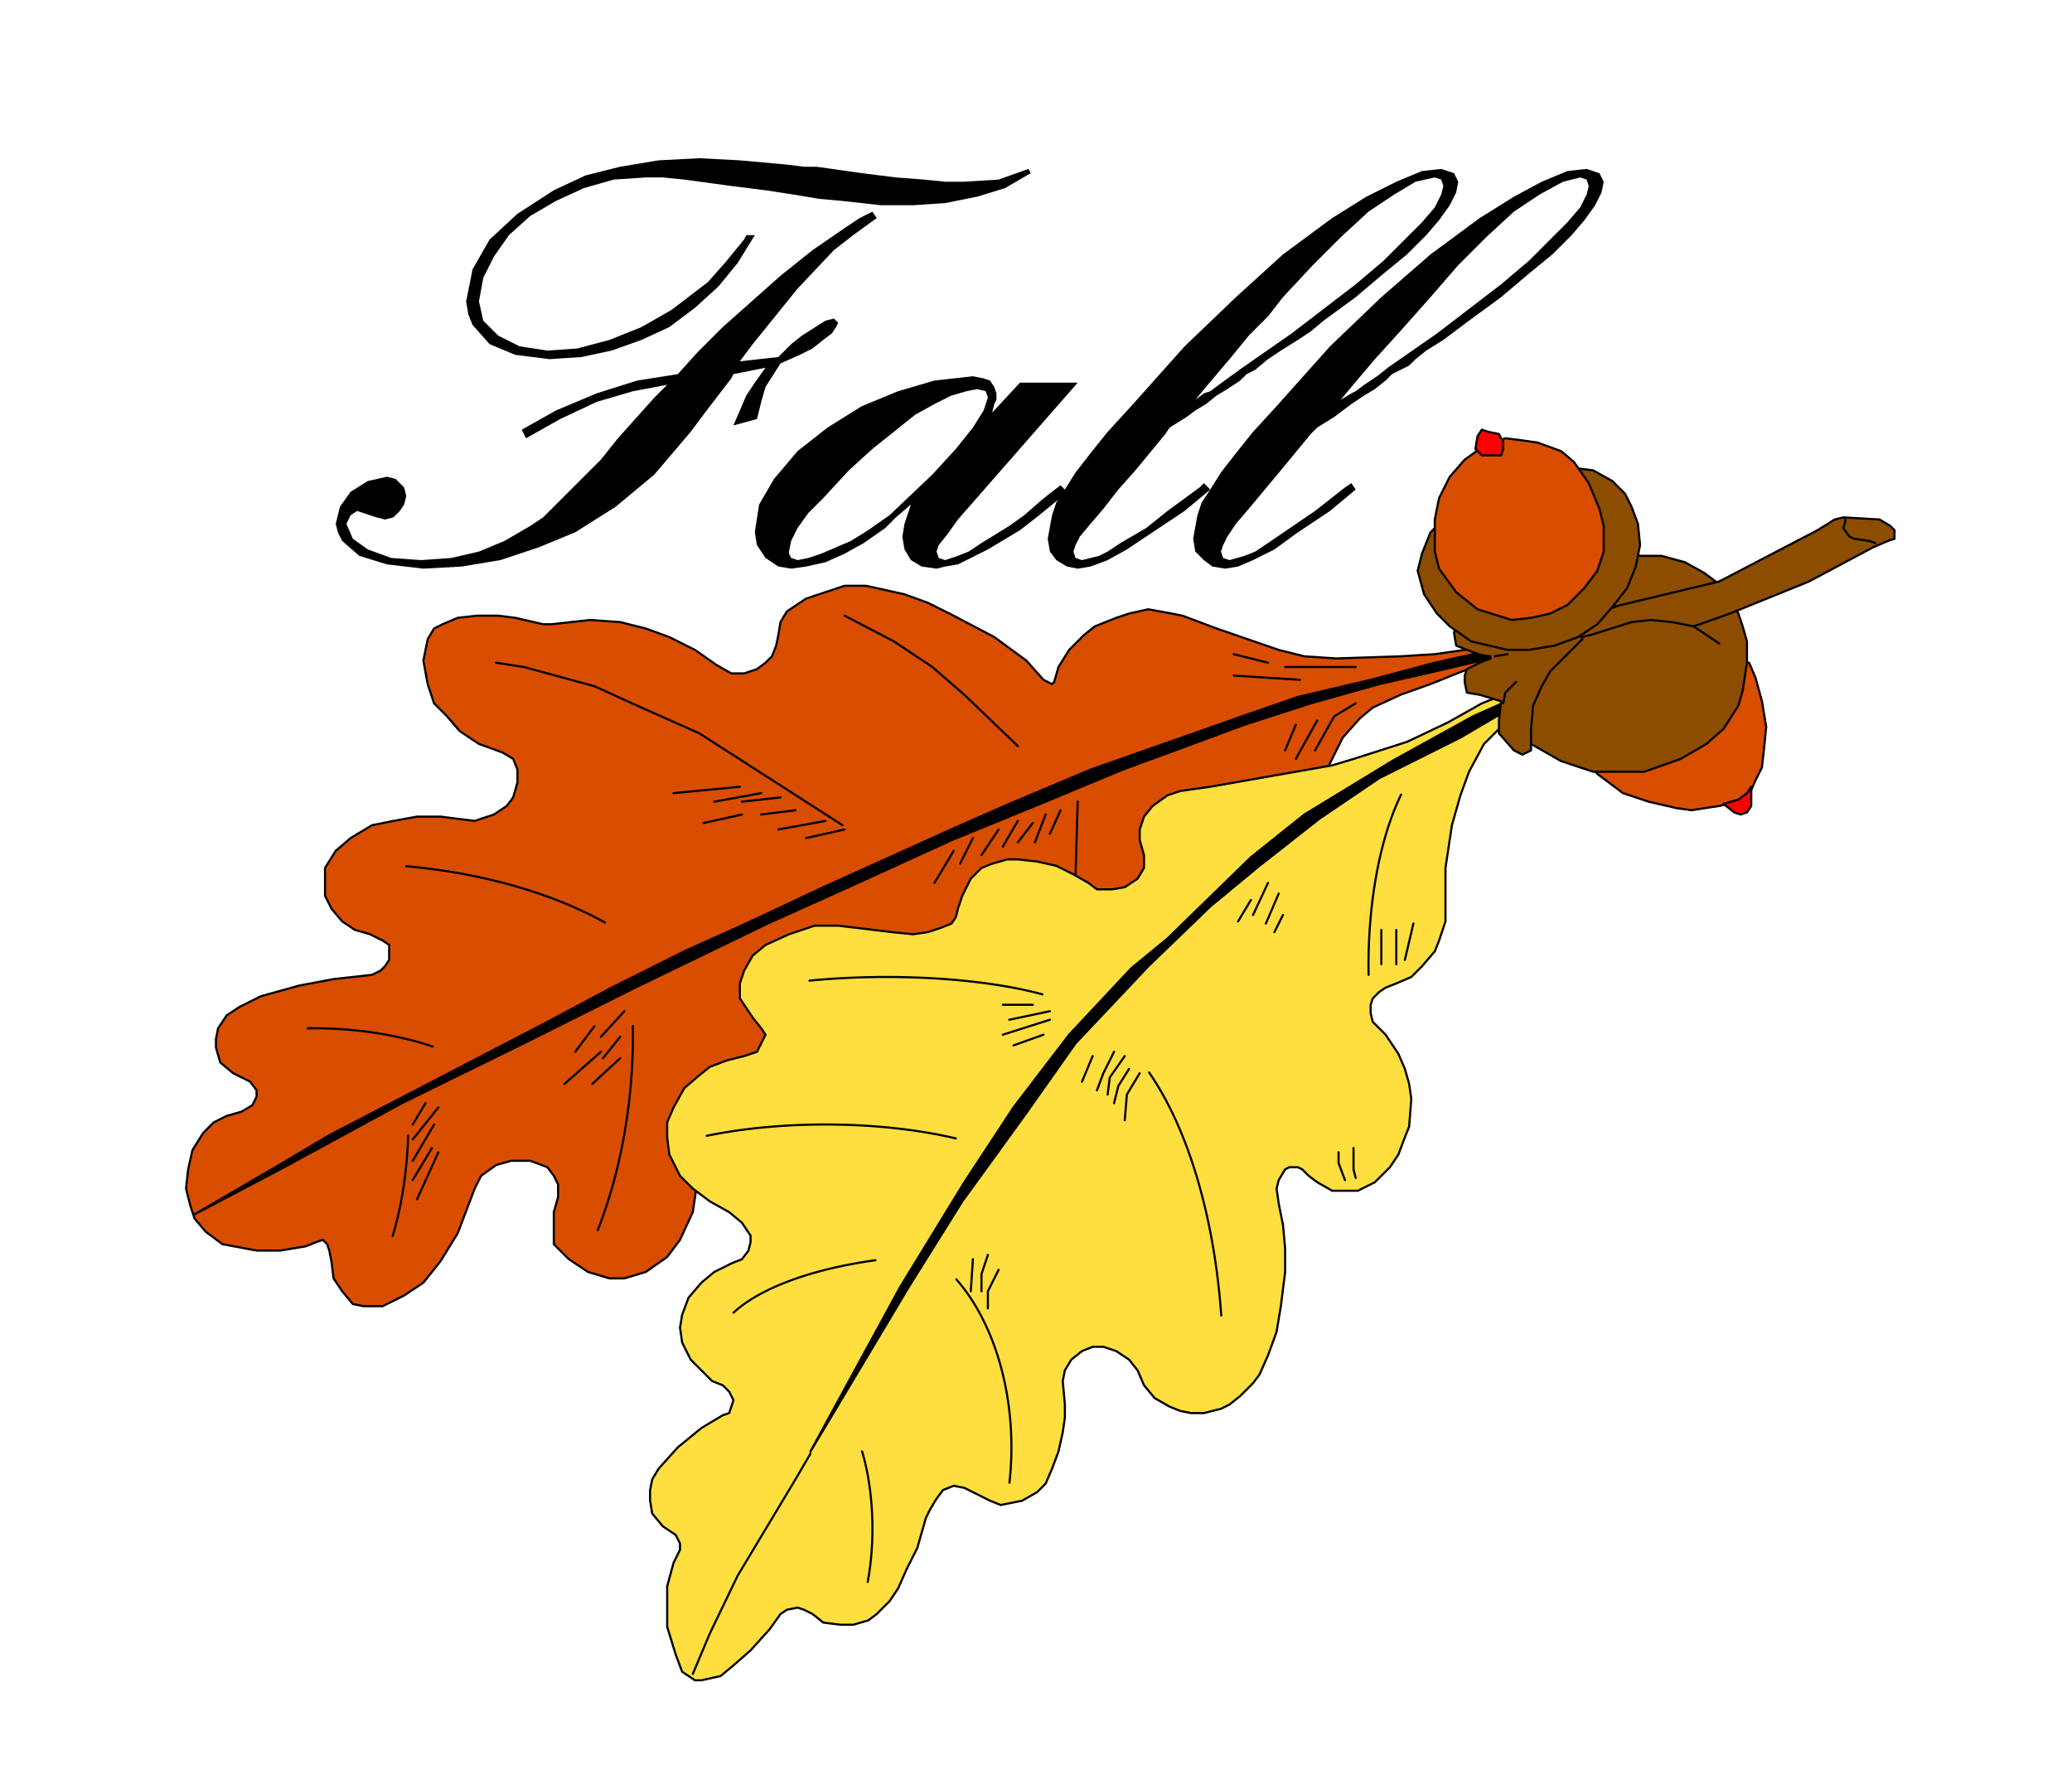
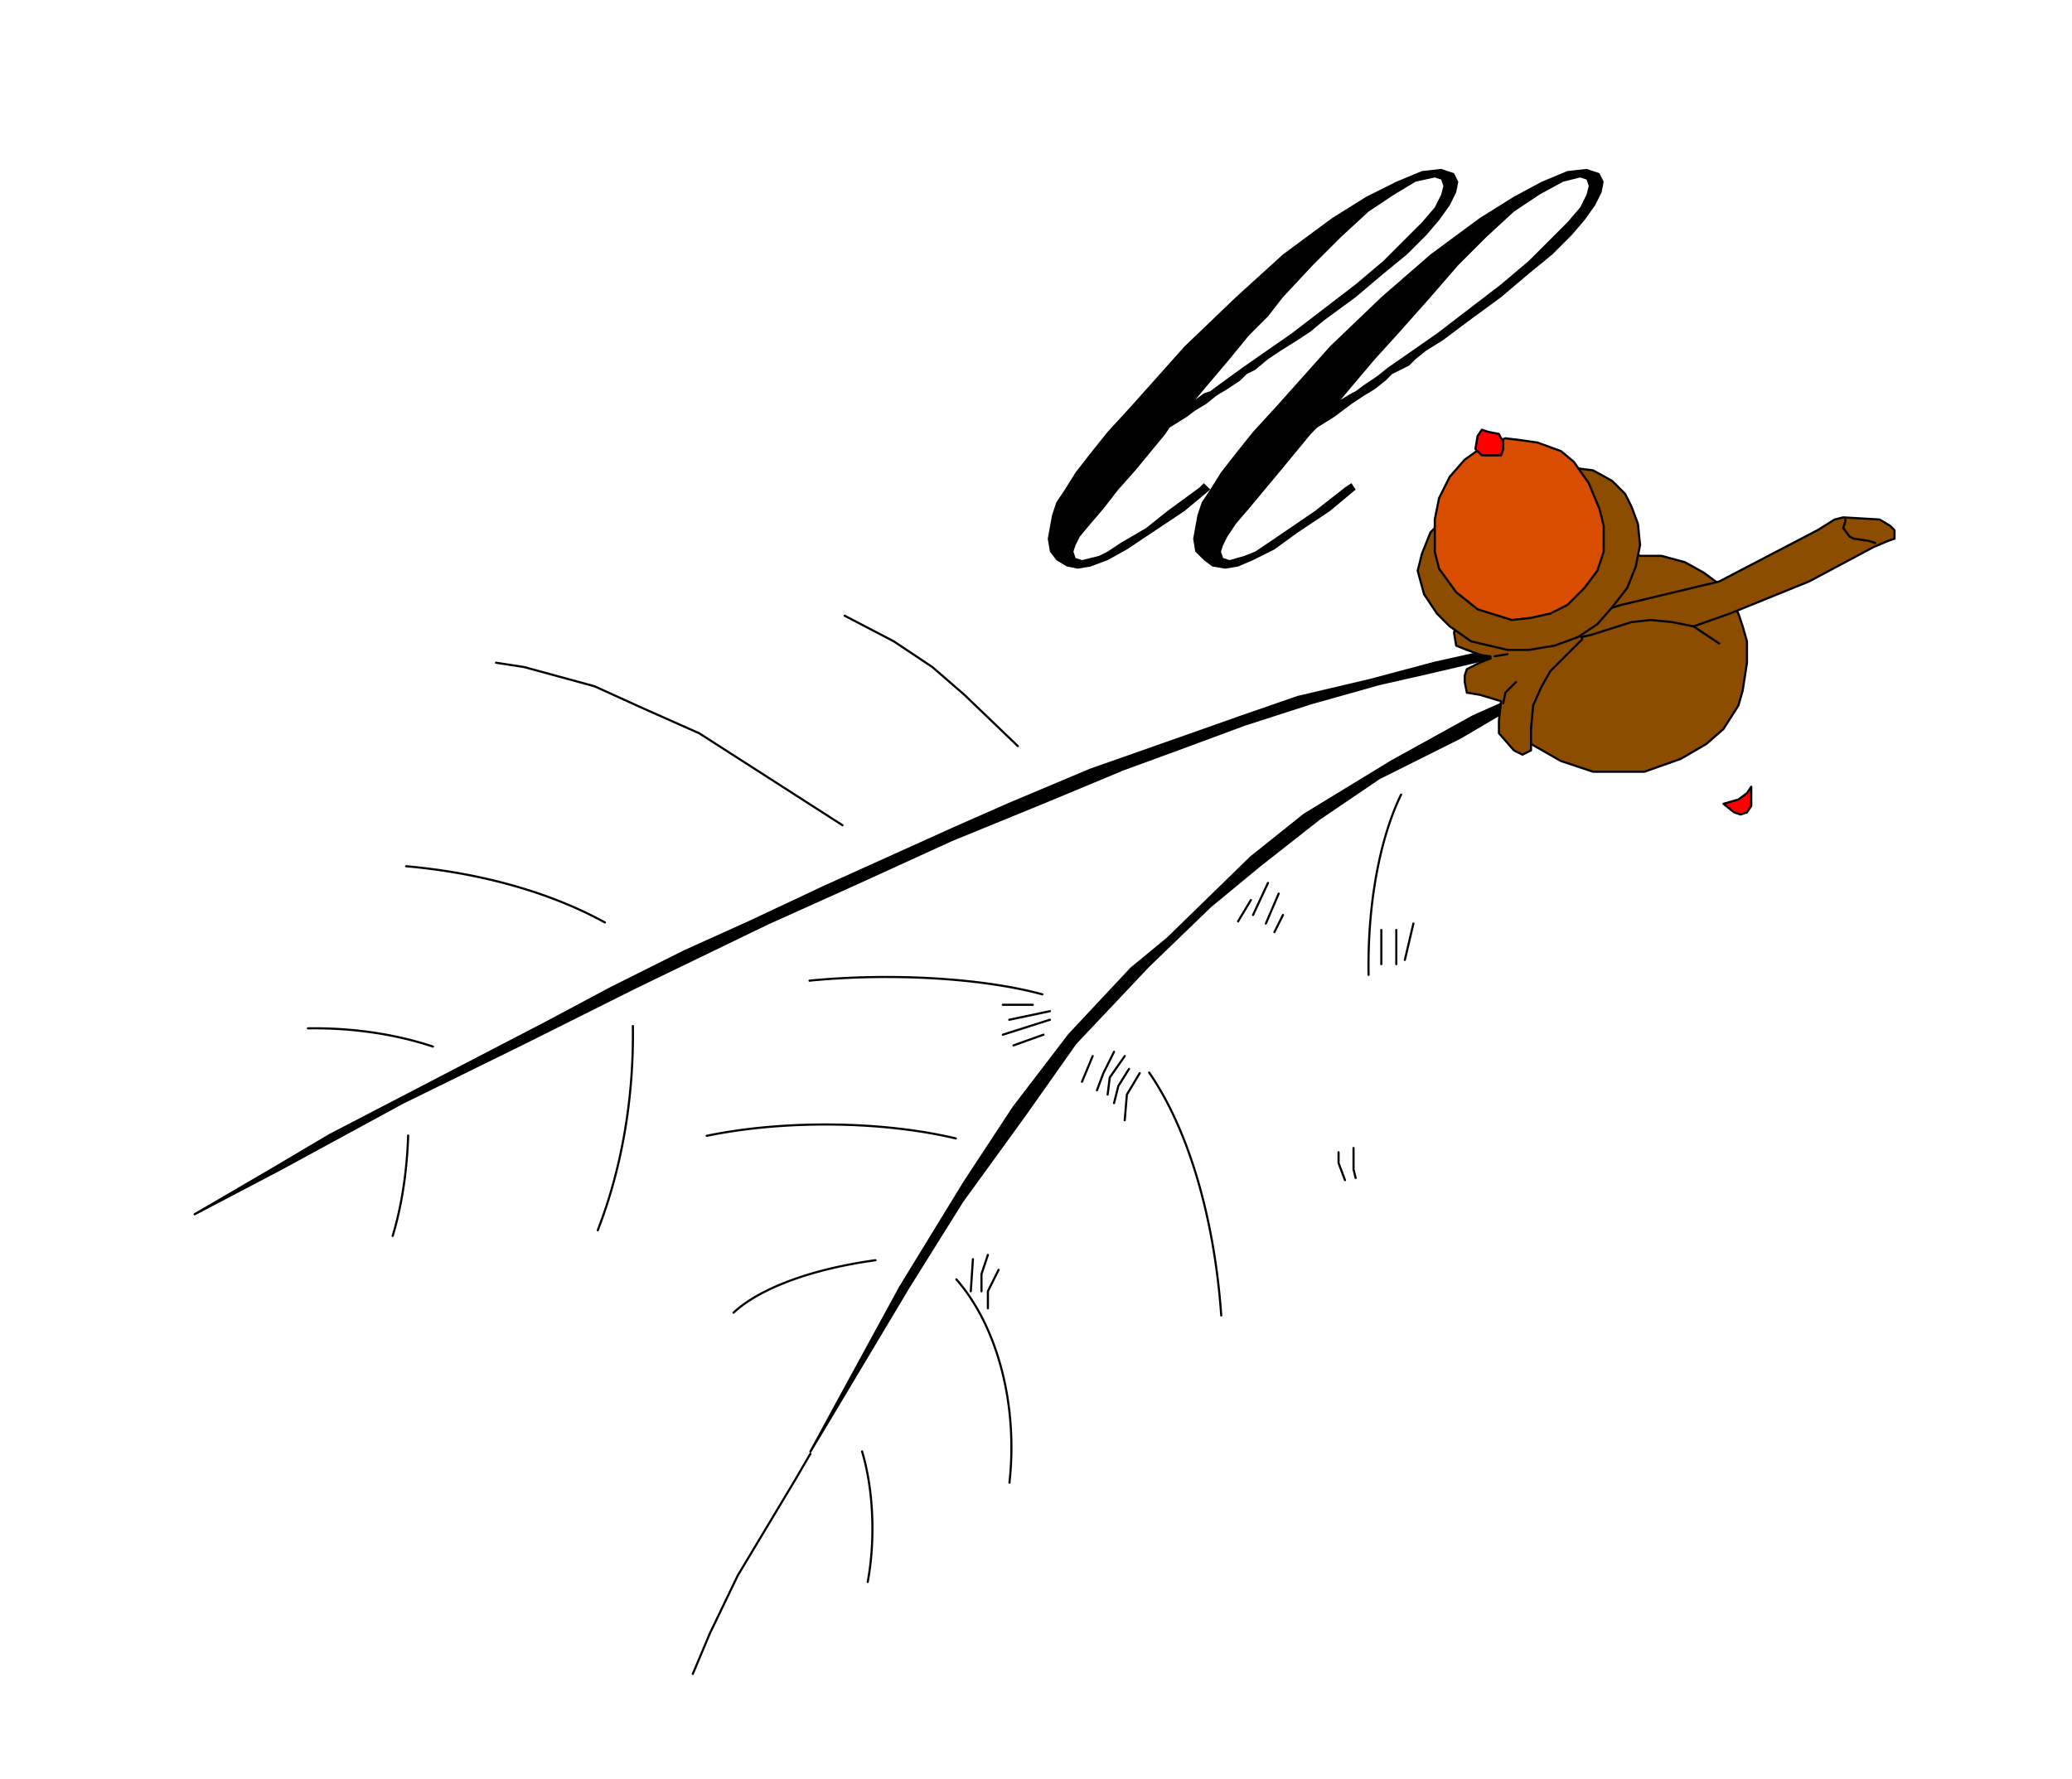
<svg xmlns="http://www.w3.org/2000/svg" fill-rule="evenodd" height="266.306" preserveAspectRatio="none" stroke-linecap="round" viewBox="0 0 969 832" width="310.148">
  <style>.pen0{stroke:#000;stroke-width:1;stroke-linejoin:round}.brush9{fill:#d94d00}.brush11{fill:#8c4d00}.brush13{fill:red}.brush14{fill:#000}.pen1{stroke:none}</style>
-   <path class="pen0 brush9" d="m685 304-14 2-16 1-30 1-15-1-12-3-29-10-16-6-5-1-11-2-9 2-6 2-10 4-5 4-7 7-5 8-2 7-1 1-4-2-8-9-15-11-19-10-12-6-11-4-9-2-9-2h-10l-9 3-9 3-9 6-3 5-1 6-1 5-2 5-3 3-4 3-6 2h-6l-7-4-10-7-12-6-11-4-12-3-14-1-18 2h-4l-13-3-8-1h-10l-9 1-7 3-4 2-3 5-2 10 2 11 3 9 6 6 6 7 9 6 11 4 5 3 2 5v6l-2 7-3 4-6 4-9 3-16-2h-11l-11 2-10 2-10 6-7 6-5 8v13l3 6 5 6 6 4 7 2 6 3 3 2v7l-2 3-2 2-4 2-18 2-16 3-18 5-10 5-6 4-4 6-1 5v4l2 7 6 5 6 3 2 1 3 4v3l-2 4-5 3-7 2-6 3-5 5-5 8-2 9-1 9 2 8 2 6 5 6 8 6 16 3h11l12-2 5-2 3-1 2 2 1 3 1 5 1 8 4 6 5 6 5 1h9l10-5 9-6 8-10 8-13 8-21 3-6 7-5 7-2h9l8 3 3 4 2 4v6l-2 7v15l7 7 9 6 10 3h7l10-3 10-7 6-8 6-13 4-27 290-173 4-10 6-12 8-9 6-5 13-6 14-5 15-6 9-3 9-2v-6l-12-2-5 3z" />
-   <path class="pen0" style="fill:#ffde40" d="m701 341-7 7-7 13-4 11-4 14-3 20v25l-3 9-2 5-6 7-5 5-7 3-5 2-3 2-3 3-1 3v4l1 4 6 6 6 9 3 7 2 7 1 7-1 13-2 5-3 8-4 6-4 4-3 3-8 4h-12l-7-4-4-3-3-3-2-1h-4l-2 1-3 5-1 4 1 7 2 10 1 11v11l-2 16-2 12-4 11-4 9-3 4-6 6-5 4-4 2-8 2h-6l-5-1-5-2-7-4-5-6-3-7-4-5-6-4-6-2h-5l-5 2-5 4-3 5-1 5 1 11v6l-1 7-2 9-3 8-3 7-4 4-7 4-5 1-5 1-5-2-6-3-6-3-5-1-5 2-3 4-3 5-2 4-4 14-5 10-4 9-4 6-6 6-4 3-7 2h-6l-8-1-5-4-4-2-3-1-5 1-3 2-5 7-9 10-8 7-6 5-9 2h-3l-6-4-3-8-4-13v-19l3-11 3-6v-3l-2-4-6-4-5-6-1-6v-5l1-5 3-5 9-10 11-9 10-6 3-1 1-3 1-3-2-4-3-3-5-2-5-5-5-5-4-8-1-7 1-6 3-8 6-7 6-5 8-4 5-2 3-4 1-4v-3l-4-6-6-5-9-5-8-6-6-6-5-10-1-8v-7l3-7 5-9 7-6 5-4 8-3 8-2 6-2 2-4 2-4-2-3-4-5-6-9v-7l2-6 4-7 6-5 11-5 12-4h11l25 3 10 1 7-1 6-2 5-2 2-3 1-4 2-6 4-8 5-5 5-2 7-2h5l9 1 9 2 8 4 7 4 4 3h7l6-1 6-4 3-5v-6l-2-7v-5l2-6 4-5 7-5 6-2 14-2 57-10 10-3 25-8 19-9 16-9 10-4 2 11-2 4-2 1z" />
-   <path class="pen0 brush9" d="m818 310 3 7 3 11 2 12-1 10-1 9-3 6-4 9-13 3-13 2-7-1-13-3-12-4-12-9-8-10 71-42h8z" />
  <path class="pen0 brush11" d="M767 260h10l11 3 9 5 8 6 8 13 2 6 2 7v10l-2 13-2 7-7 11-8 7-12 7-17 6h-24l-15-5-14-8-5-13 11-45 41-32 4 2z" />
  <path class="pen0 brush11" d="m744 297 19-6 9-1 10 1 10 2 17-6 37-15 30-16 7-3 3-1v-4l-2-2-5-3-17-1-4 1-8 5-23 12-23 12-46 11-16 5-16 13 18-4z" />
  <path class="pen0" fill="none" d="m877 254-3-1-7-1-2-1-3-4 1-3v-1M655.24 371.692a43 104.5 0 0 0-15.2 84.304M646 451v-16m7 16v-16m4 14 4-17m-35 107v5l3 8m4-15v10l1 4m-62.867 64.335a80 168 0 0 0-33.709-113.627M533 502l-6 10-1 12m2-24-5 8-2 8m5-22-7 10-1 8m3-20-5 10-3 8m-2-16-5 12m-33.919 187.546a64 98 0 0 0-24.813-95.097M454 604l1-15m4 15v-8l3-9m0 25v-8l5-10m-61.192 145.98a25 61 0 0 0-2.648-61.055m6.268-89.44a112.5 44.5 0 0 0-66.374 24.524m103.941-81.498a107 36.5 0 0 0-116.479-1.22m156.969-66.165a100.5 26 0 0 0-108.903-6.409M491 473l-19 4m19 0-22 7m19 0-14 5m9-19h-14m124-57-7 15m12-10-6 14m8-4-4 8m-11-15-6 10M279.543 575.462a113 176 0 0 0 16.427-95.533m-112.332 98.179a38.5 92 0 0 0 7.245-46.943m11.581-41.608A109 61.5 0 0 0 144 481.023m138.89-49.521a170 94.5 0 0 0-92.946-26.308M394 386l-67-43-27-12-22-10-33-9-13-2m244 39-25-24-15-13-18-12-23-12m397 5 12 8" />
  <path class="pen0 brush13" d="m819 368-2 3-4 3-7 2 5 4 3 1 3-1 2-3v-9z" />
-   <path class="pen0" fill="none" d="m395 388-18 4m9-8-22 4m8-9-16 2m9-8-18 2m9-4-22 4m13 6-18 4m17-17-31 3m189 4-1 34m-7-30-5 11m-2-9-5 13m-1-9-7 9m0-10-7 12m-2-8-8 12m-4-8-6 12m-3-6-9 15m-147 72-8 10m10-22-11 12m-3-5-9 12m21 3-13 12m4-15-17 15m-59 11-12 15m10-7-10 17m9-6-9 15m12-13-10 22m4-45-6 10m441-214h-33m7 6-31-2m16-6-16-4m57 23-10 6-9 16m1-14-10 18m0-16-5 12" />
  <path class="pen0 brush14" d="m700 335-17 10-38 19-28 19-28 22-23 19-29 28-34 36-24 34-29 40-25 40-46 77 42-77 30-49 23-35 26-34 29-31 17-14 39-38 25-20 41-25 38-21 18-8v6l-7 2z" />
  <path class="pen0 brush11" d="m740 299-5 5-10 10-4 7-4 9-1 11v10l-4 2-4-2-7-8v-6l1-9-10-3-6-1-1-5v-3l1-3 6-3 5-2-11-4-5-2-1-6 1-4 44 4 14 1 1 2z" />
  <path class="pen0" fill="none" d="m703 329 1-5 5-5" />
  <path class="pen0 brush11" d="m737 219 8 1 9 5 6 6 3 6 3 8 1 10-2 10-4 10-7 9-7 8-9 6-11 4-12 2h-10l-17-4-10-7-6-6-6-9-3-11 2-8 4-10 8-8 53-22h7z" />
  <path class="pen0 brush9" d="M750 256v-10l-2-8-5-12-7-10-6-5-11-4-7-1-8-1-12 5-7 5-7 8-5 10-2 10v15l2 8 8 11 10 8 16 5 9-1 9-2 8-4 8-8 6-8 2-6 1-3v-2z" />
  <path class="pen0 brush13" d="m702 205-1-2-5-1-3-1-2 3-1 6 3 3h9l1-3v-4l-1-1z" />
  <path class="pen0" fill="none" d="m699 307 6-1M379 680l-7 12-27 45-13 27-8 19" />
  <path class="pen0 brush14" d="m697 307-8-1-18 4-30 8-34 8-26 9-34 12-37 13-38 16-25 11-62 28-34 16-31 14-34 17-30 16-102 53-27 16-36 21 40-21 57-31 57-28 52-26 62-30 40-18 46-21 44-18 36-15 30-11 27-10 31-10 32-9 22-5 30-7v-1z" />
-   <path class="pen1 brush14" d="m312 180-6 6-17 19-8 10-7 7-14 14-6 6-6 4-12 7-12 5-13 3-14 1-14-1-11-4-7-5-3-7 2-4 3-2 3 1 6 2 4 1 4-1 3-3 2-3 1-4-1-4-4-4-4-1-9 2-8 5-5 7-2 8 1 4 2 4 8 7 13 4 17 2 18-1 18-3 18-6 17-7 19-12 18-15 17-20 9-12 10-13 1-2 15-3-5 7-4 6-6 14 11-3 2-8 2-7 7-11 9-4 6-3 5-4 4-3 2-3 1-2-2-2-4 1-11 7-5 4-6 6-18 2 6-8 21-26 17-18 9-7 11-8-2-3-6 3-6 4-16 11-15 12-27 24-12 12-9 10-19 3-19 6-19 8-16 9 2 4 16-9 17-8 17-5 16-3zm170-99-1-2-14 5-16 1h-9l-10-1-13-1-16-2-14-2-7-1h-6l-8-1-22-2-19-1-19 1-18 3-16 4-15 7-17 11-13 12-8 14-3 15 1 6 2 5 8 9 12 5 16 2 15-1 14-3 14-5 13-6 12-9 11-10 9-11 8-13h-4l-1 2-9 11-8 9-17 13-14 8-15 6-15 4-14 1-13-2-10-5-7-7-2-9 2-11 5-10 7-10 10-9 12-7 13-6 14-4 15-1h8l10 1 22 3 16 2 13 2 12 2 11 1 18 2h15l15-1 15-3 13-4 12-7zm22 98h-27l-13 14 1-4 1-2v-3l-1-3-2-3-3-1-5-1-18 2-17 5-17 7-16 10-14 11-11 13-7 12-2 13 1 6 4 6 6 4 6 1 7-1 9-2 9-4 9-5 10-7 5-5 7-6-3 9-1 6 1 6 3 5 5 3 7 1 4-1 6-1 14-7 15-9 9-7 11-9 2-2-3-3-4 3-5 4-8 7-7 5-13 8-6 4-5 2-6 2-3-1-1-3 1-3 4-5 5-7 7-8 49-56zm-135 79 1-5 3-6 5-7 7-7 12-13 11-10 20-16 9-5 8-4 7-2 5-1 4 1 1 3-2 6-5 8-8 10-11 12-20 19-10 7-8 5-14 6-6 2-5 1-3-1-1-2v-1z" />
  <path class="pen1 brush14" d="m547 200 8-5 4-3 5-3 5-4 5-3 6-4 3-3 4-2 6-5 6-4 8-5 6-4 6-5 15-11 13-11 11-9 9-9 6-7 5-7 3-6 1-5-2-4-6-2-9 1-12 5-14 7-16 10-23 17-22 20-24 23-25 28-11 12-8 10-7 9-5 8-4 6-2 6-2 11 1 6 3 4 5 3 5 1 6-1 8-3 9-5 12-8 15-10 12-10-3-3-2 2-15 11-10 8-12 7-6 4-4 2-8 2-3-1-1-3 1-3 2-4 5-6 6-7 7-9 8-9 14-17 2-3zm12-13 5-6 11-13 9-11 9-9 7-9 14-15 13-13 13-12 12-8 10-6 9-2 3 1 1 3-1 4-3 6-6 7-8 8-10 10-13 11-30 23-23 16-11 8-4 3-3 1-4 3z" />
  <path class="pen1 brush14" d="m616 200 8-5 8-6 6-4 5-3 5-4 3-3 4-2 4-2 3-3 5-4 8-5 12-9 15-11 13-11 11-9 9-9 6-7 5-7 3-6 1-5-2-4-6-2-9 1-12 5-13 7-16 10-23 17-23 20-24 23-25 28-11 12-8 10-7 9-5 8-4 6-2 6-2 11 1 6 4 4 4 3 6 1 6-1 7-3 10-5 11-8 15-10 12-10-2-3-3 2-14 11-22 15-6 4-5 2-7 2-3-1-1-3 1-3 2-4 4-6 6-7 15-18 14-17 3-3zm11-13 5-6 11-13 10-11 16-18 13-15 13-13 13-12 12-8 11-6 8-2 3 1 1 3-1 4-3 6-6 7-8 8-10 10-13 11-30 23-23 16-5 4-6 4-4 3-2 1-5 3z" />
</svg>